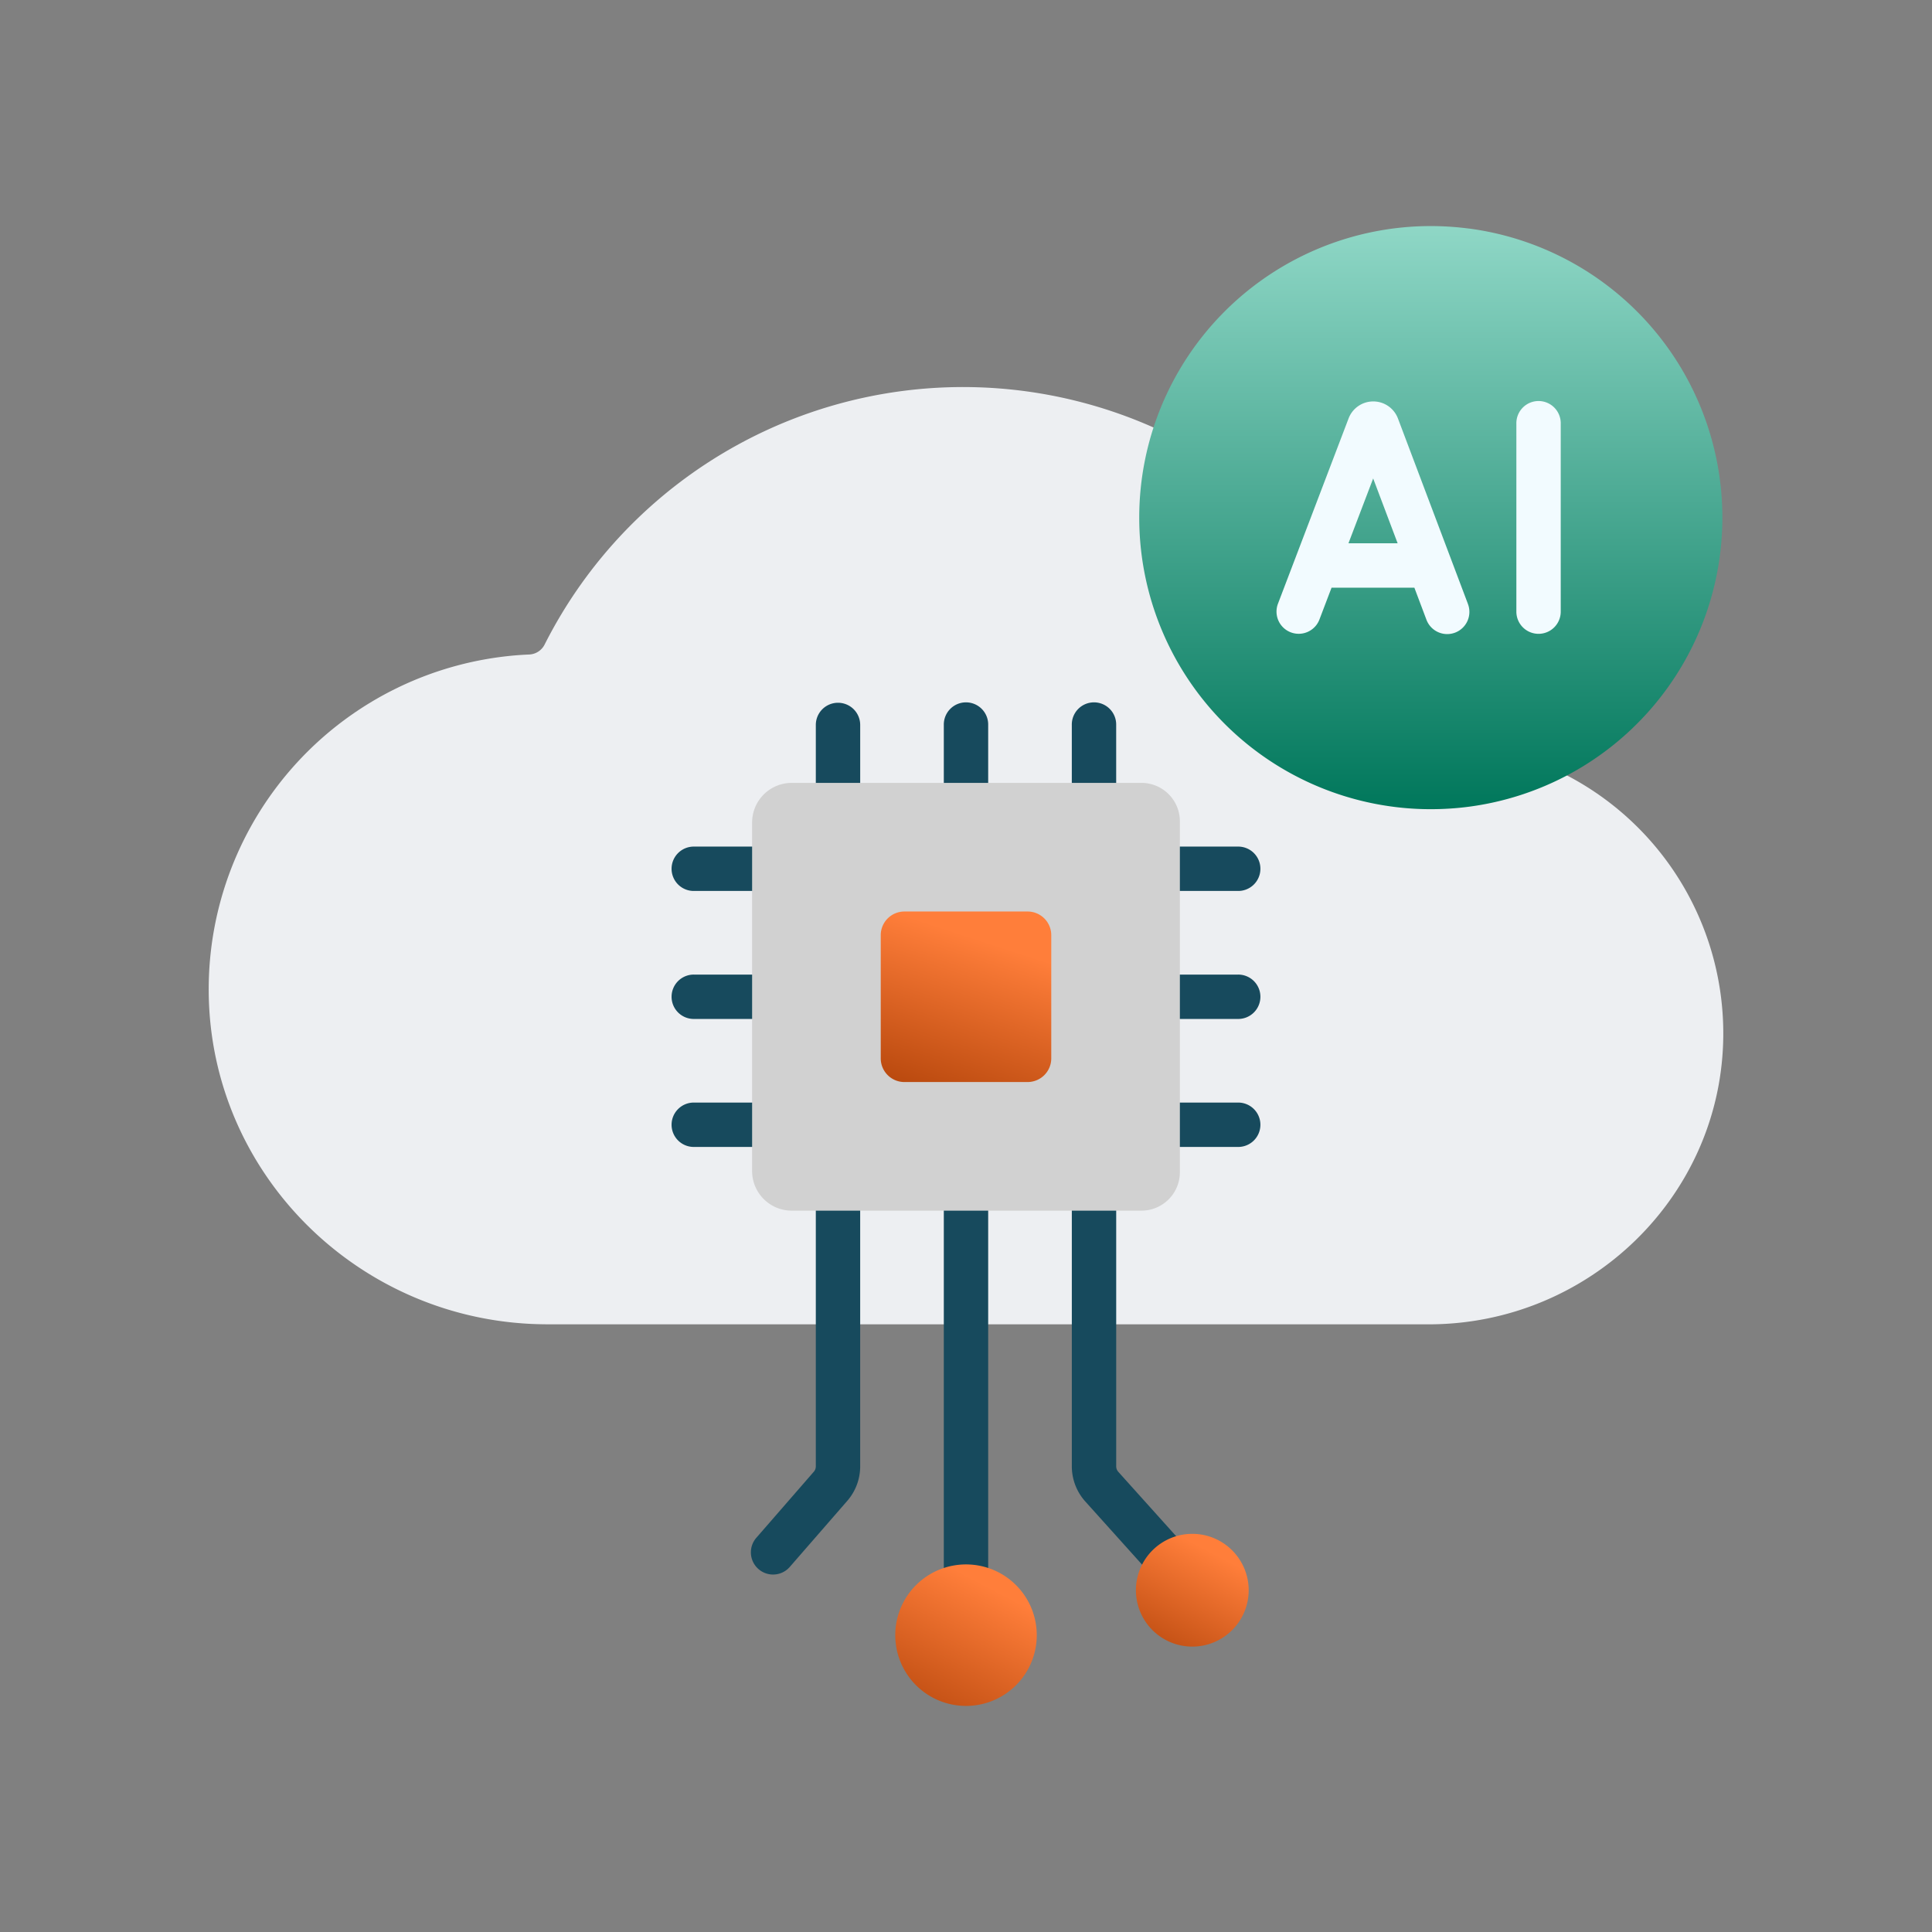
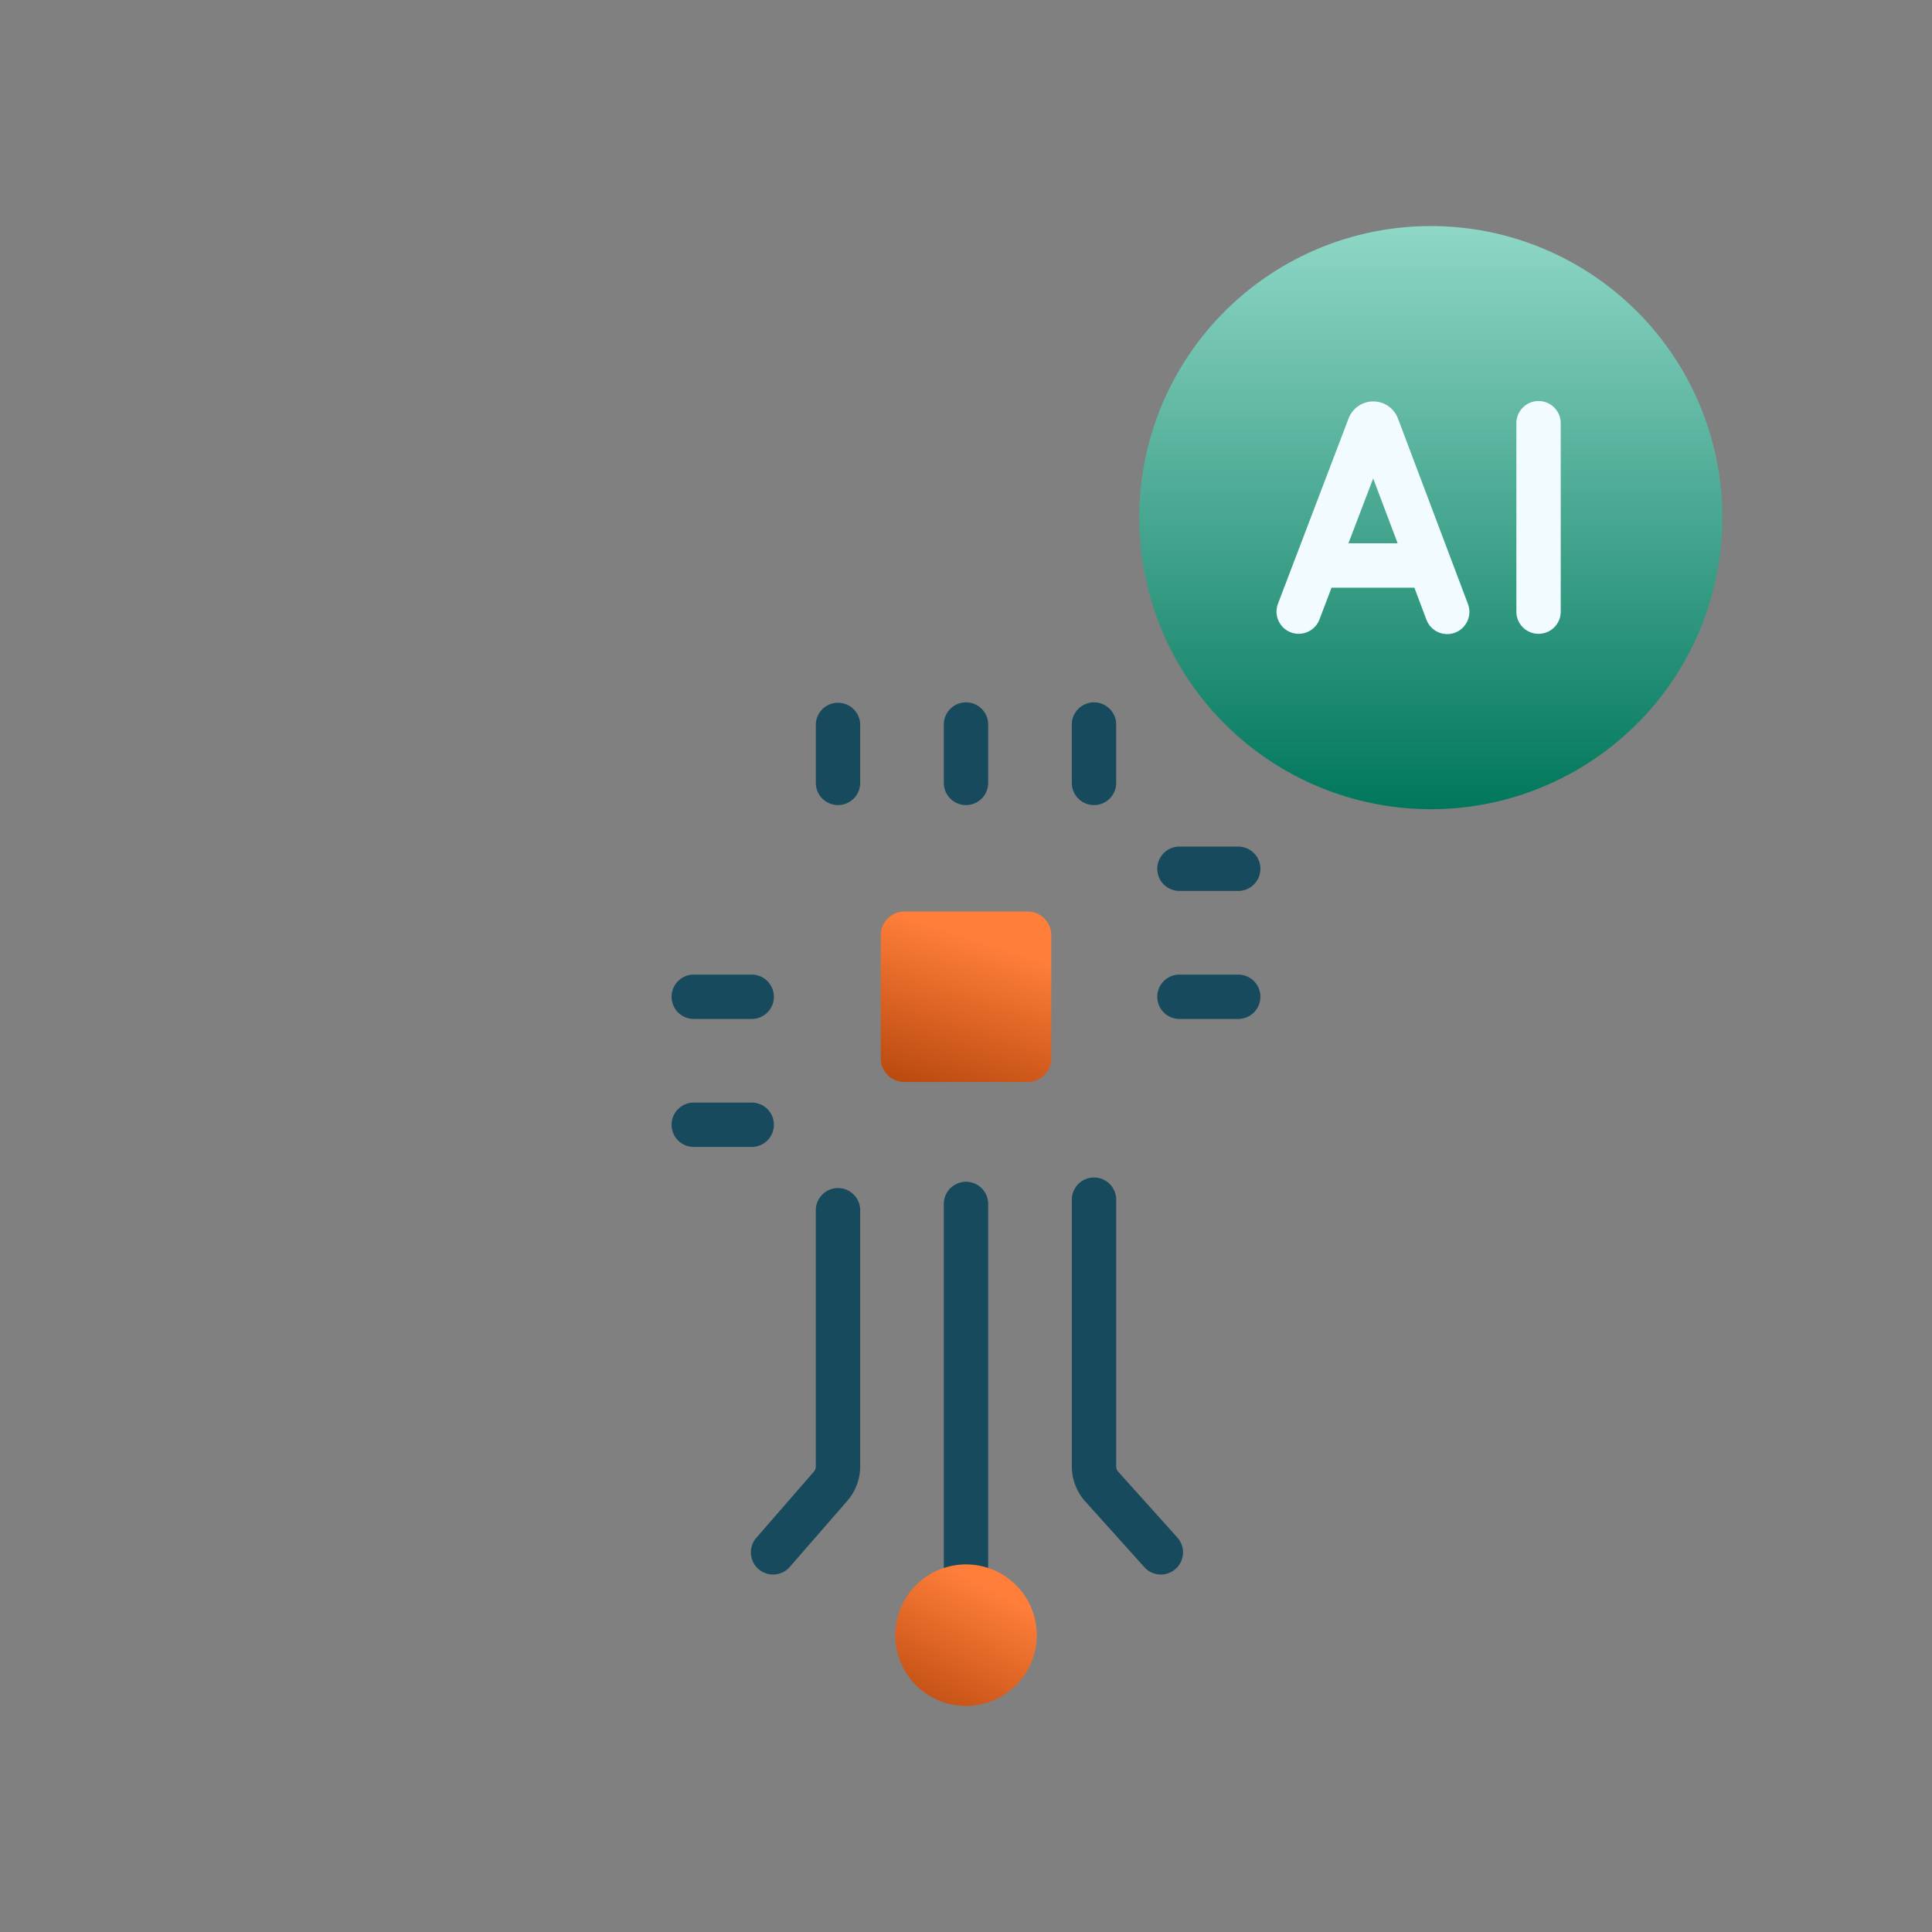
<svg xmlns="http://www.w3.org/2000/svg" xmlns:xlink="http://www.w3.org/1999/xlink" width="258" height="258" viewBox="0 0 258 258">
  <rect x="0" y="0" width="258" height="258" fill="#808080" stroke="none" />
  <defs>
    <clipPath id="clip-path">
      <rect id="Rectangle_1781" data-name="Rectangle 1781" width="202.256" height="197.621" fill="none" />
    </clipPath>
    <linearGradient id="linear-gradient" x1="0.5" y1="0.138" x2="0.11" y2="1.333" gradientUnits="objectBoundingBox">
      <stop offset="0" stop-color="#ff7e3a" />
      <stop offset="1" stop-color="#a33800" />
    </linearGradient>
    <linearGradient id="linear-gradient-2" x1="0.5" x2="0.5" y2="1" gradientUnits="objectBoundingBox">
      <stop offset="0" stop-color="#8fd7c6" />
      <stop offset="1" stop-color="#00775b" />
    </linearGradient>
    <linearGradient id="linear-gradient-3" x1="0.668" y1="0.161" x2="0" y2="1.434" xlink:href="#linear-gradient" />
    <clipPath id="clip-Icon_-_AI_Analytics">
      <rect width="258" height="258" />
    </clipPath>
  </defs>
  <g id="Icon_-_AI_Analytics" data-name="Icon - AI Analytics" clip-path="url(#clip-Icon_-_AI_Analytics)">
    <g id="Group_645" data-name="Group 645" transform="translate(27.872 30.189)">
      <g id="Group_388" data-name="Group 388" clip-path="url(#clip-path)">
-         <path id="Path_287" data-name="Path 287" d="M163.4,101.876h-.019a2.451,2.451,0,0,1-2.376-1.78A62.6,62.6,0,0,0,44.85,88.819a2.418,2.418,0,0,1-2.057,1.319c-.44.019-.9.044-1.336.076h-.01A44.752,44.752,0,0,0,0,135.19c.186,24.5,20.317,44.147,44.768,44.389.152,0,.3.008.456.008H162.913c21.425,0,39.183-17.137,39.342-38.561a38.855,38.855,0,0,0-38.854-39.15" transform="translate(0 -32.924)" fill="#edeff2" />
        <path id="Path_288" data-name="Path 288" d="M303.658,374.652a2.955,2.955,0,0,1-2.2-.982l-7.924-8.811-.028-.032a7.03,7.03,0,0,1-1.737-4.627V324.595a2.963,2.963,0,0,1,5.926,0V360.2a1.1,1.1,0,0,0,.264.718l7.9,8.79a2.963,2.963,0,0,1-2.2,4.944Z" transform="translate(-176.509 -194.577)" fill="#174a5d" />
        <path id="Path_289" data-name="Path 289" d="M208.194,174.809a2.962,2.962,0,0,1-2.963-2.963V164.11a2.963,2.963,0,0,1,5.926,0v7.737a2.963,2.963,0,0,1-2.963,2.963" transform="translate(-124.158 -97.489)" fill="#174a5d" />
        <path id="Path_290" data-name="Path 290" d="M251.462,174.809a2.962,2.962,0,0,1-2.963-2.963V164.11a2.963,2.963,0,1,1,5.925,0v7.737a2.962,2.962,0,0,1-2.963,2.963" transform="translate(-150.334 -97.489)" fill="#174a5d" />
        <path id="Path_291" data-name="Path 291" d="M294.73,174.809a2.962,2.962,0,0,1-2.963-2.963V164.11a2.963,2.963,0,1,1,5.925,0v7.737a2.963,2.963,0,0,1-2.963,2.963" transform="translate(-176.509 -97.489)" fill="#174a5d" />
        <path id="Path_292" data-name="Path 292" d="M331.5,215.692h-7.737a2.963,2.963,0,1,1,0-5.925H331.5a2.963,2.963,0,1,1,0,5.925" transform="translate(-194.075 -126.902)" fill="#174a5d" />
        <path id="Path_293" data-name="Path 293" d="M331.5,258.959h-7.737a2.963,2.963,0,1,1,0-5.925H331.5a2.963,2.963,0,1,1,0,5.925" transform="translate(-194.075 -153.077)" fill="#174a5d" />
        <path id="Path_294" data-name="Path 294" d="M251.462,378.532a2.963,2.963,0,0,1-2.963-2.963V325.9a2.963,2.963,0,0,1,5.925,0V375.57A2.962,2.962,0,0,1,251.462,378.532Z" transform="translate(-150.334 -195.366)" fill="#174a5d" />
-         <path id="Path_295" data-name="Path 295" d="M167.31,215.692h-7.737a2.963,2.963,0,1,1,0-5.925h7.737a2.963,2.963,0,0,1,0,5.925Z" transform="translate(-94.745 -126.902)" fill="#174a5d" />
        <path id="Path_296" data-name="Path 296" d="M167.31,258.959h-7.737a2.963,2.963,0,1,1,0-5.925h7.737a2.963,2.963,0,0,1,0,5.925Z" transform="translate(-94.745 -153.077)" fill="#174a5d" />
        <path id="Path_297" data-name="Path 297" d="M167.31,302.227h-7.737a2.963,2.963,0,1,1,0-5.925h7.737a2.963,2.963,0,0,1,0,5.925Z" transform="translate(-94.745 -179.253)" fill="#174a5d" />
-         <path id="Path_298" data-name="Path 298" d="M331.5,302.227h-7.737a2.963,2.963,0,1,1,0-5.925H331.5a2.963,2.963,0,1,1,0,5.925" transform="translate(-194.075 -179.253)" fill="#174a5d" />
        <path id="Path_299" data-name="Path 299" d="M186.242,376.892a2.963,2.963,0,0,1-2.234-4.908l7.666-8.811a1.1,1.1,0,0,0,.277-.733V328.3a2.963,2.963,0,1,1,5.925,0V362.44a7.013,7.013,0,0,1-1.742,4.633l-7.657,8.8a2.955,2.955,0,0,1-2.236,1.018" transform="translate(-110.879 -196.816)" fill="#174a5d" />
-         <path id="Path_300" data-name="Path 300" d="M235.683,188.233h-46.7a5.29,5.29,0,0,0-5.29,5.29v46.544a5.29,5.29,0,0,0,5.29,5.29h46.7a5.136,5.136,0,0,0,5.135-5.135V193.368a5.135,5.135,0,0,0-5.135-5.135" transform="translate(-111.128 -113.875)" fill="#d1d1d1" />
        <path id="Path_301" data-name="Path 301" d="M246.789,254.486H230.338a3.16,3.16,0,0,1-3.16-3.16V234.874a3.16,3.16,0,0,1,3.16-3.16h16.451a3.16,3.16,0,0,1,3.16,3.16v16.451a3.16,3.16,0,0,1-3.16,3.16" transform="translate(-137.435 -140.179)" fill="url(#linear-gradient)" />
        <path id="Path_302" data-name="Path 302" d="M358.587.329l-.034,0A39.541,39.541,0,0,0,353.5,0a38.935,38.935,0,0,0,0,77.87,39.555,39.555,0,0,0,5.087-.33h0a38.94,38.94,0,0,0,0-77.212" transform="translate(-190.303 0)" fill="url(#linear-gradient-2)" />
        <path id="Path_303" data-name="Path 303" d="M241.534,452.429a9.448,9.448,0,1,1-9.448,9.448,9.448,9.448,0,0,1,9.448-9.448" transform="translate(-140.404 -273.705)" fill="url(#linear-gradient-3)" />
        <path id="Path_304" data-name="Path 304" d="M167.98,442.1a7.529,7.529,0,1,1-7.529,7.528,7.529,7.529,0,0,1,7.529-7.528" transform="translate(-97.068 -267.459)" fill="url(#linear-gradient-3)" />
-         <path id="Path_305" data-name="Path 305" d="M320.969,442.1a7.529,7.529,0,1,1-7.529,7.528,7.529,7.529,0,0,1,7.529-7.528" transform="translate(-189.621 -267.459)" fill="url(#linear-gradient-3)" />
        <path id="Path_306" data-name="Path 306" d="M386.519,86.307l-9.342-24.755c-.01-.027-.021-.055-.032-.081a3.519,3.519,0,0,0-3.266-2.188h0a3.52,3.52,0,0,0-3.265,2.2c-.009.022-.018.044-.026.067L361.155,86.3a2.963,2.963,0,0,0,5.538,2.109l1.621-4.257h11.058l1.6,4.248a2.963,2.963,0,1,0,5.544-2.092Zm-15.948-8.082,3.3-8.658,3.267,8.658Z" transform="translate(-218.369 -35.864)" fill="#f2fbff" />
        <path id="Path_307" data-name="Path 307" d="M445.012,90.316a2.962,2.962,0,0,1-2.963-2.963V62.246a2.963,2.963,0,1,1,5.925,0V87.353A2.962,2.962,0,0,1,445.012,90.316Z" transform="translate(-267.425 -35.864)" fill="#f2fbff" />
      </g>
    </g>
  </g>
</svg>